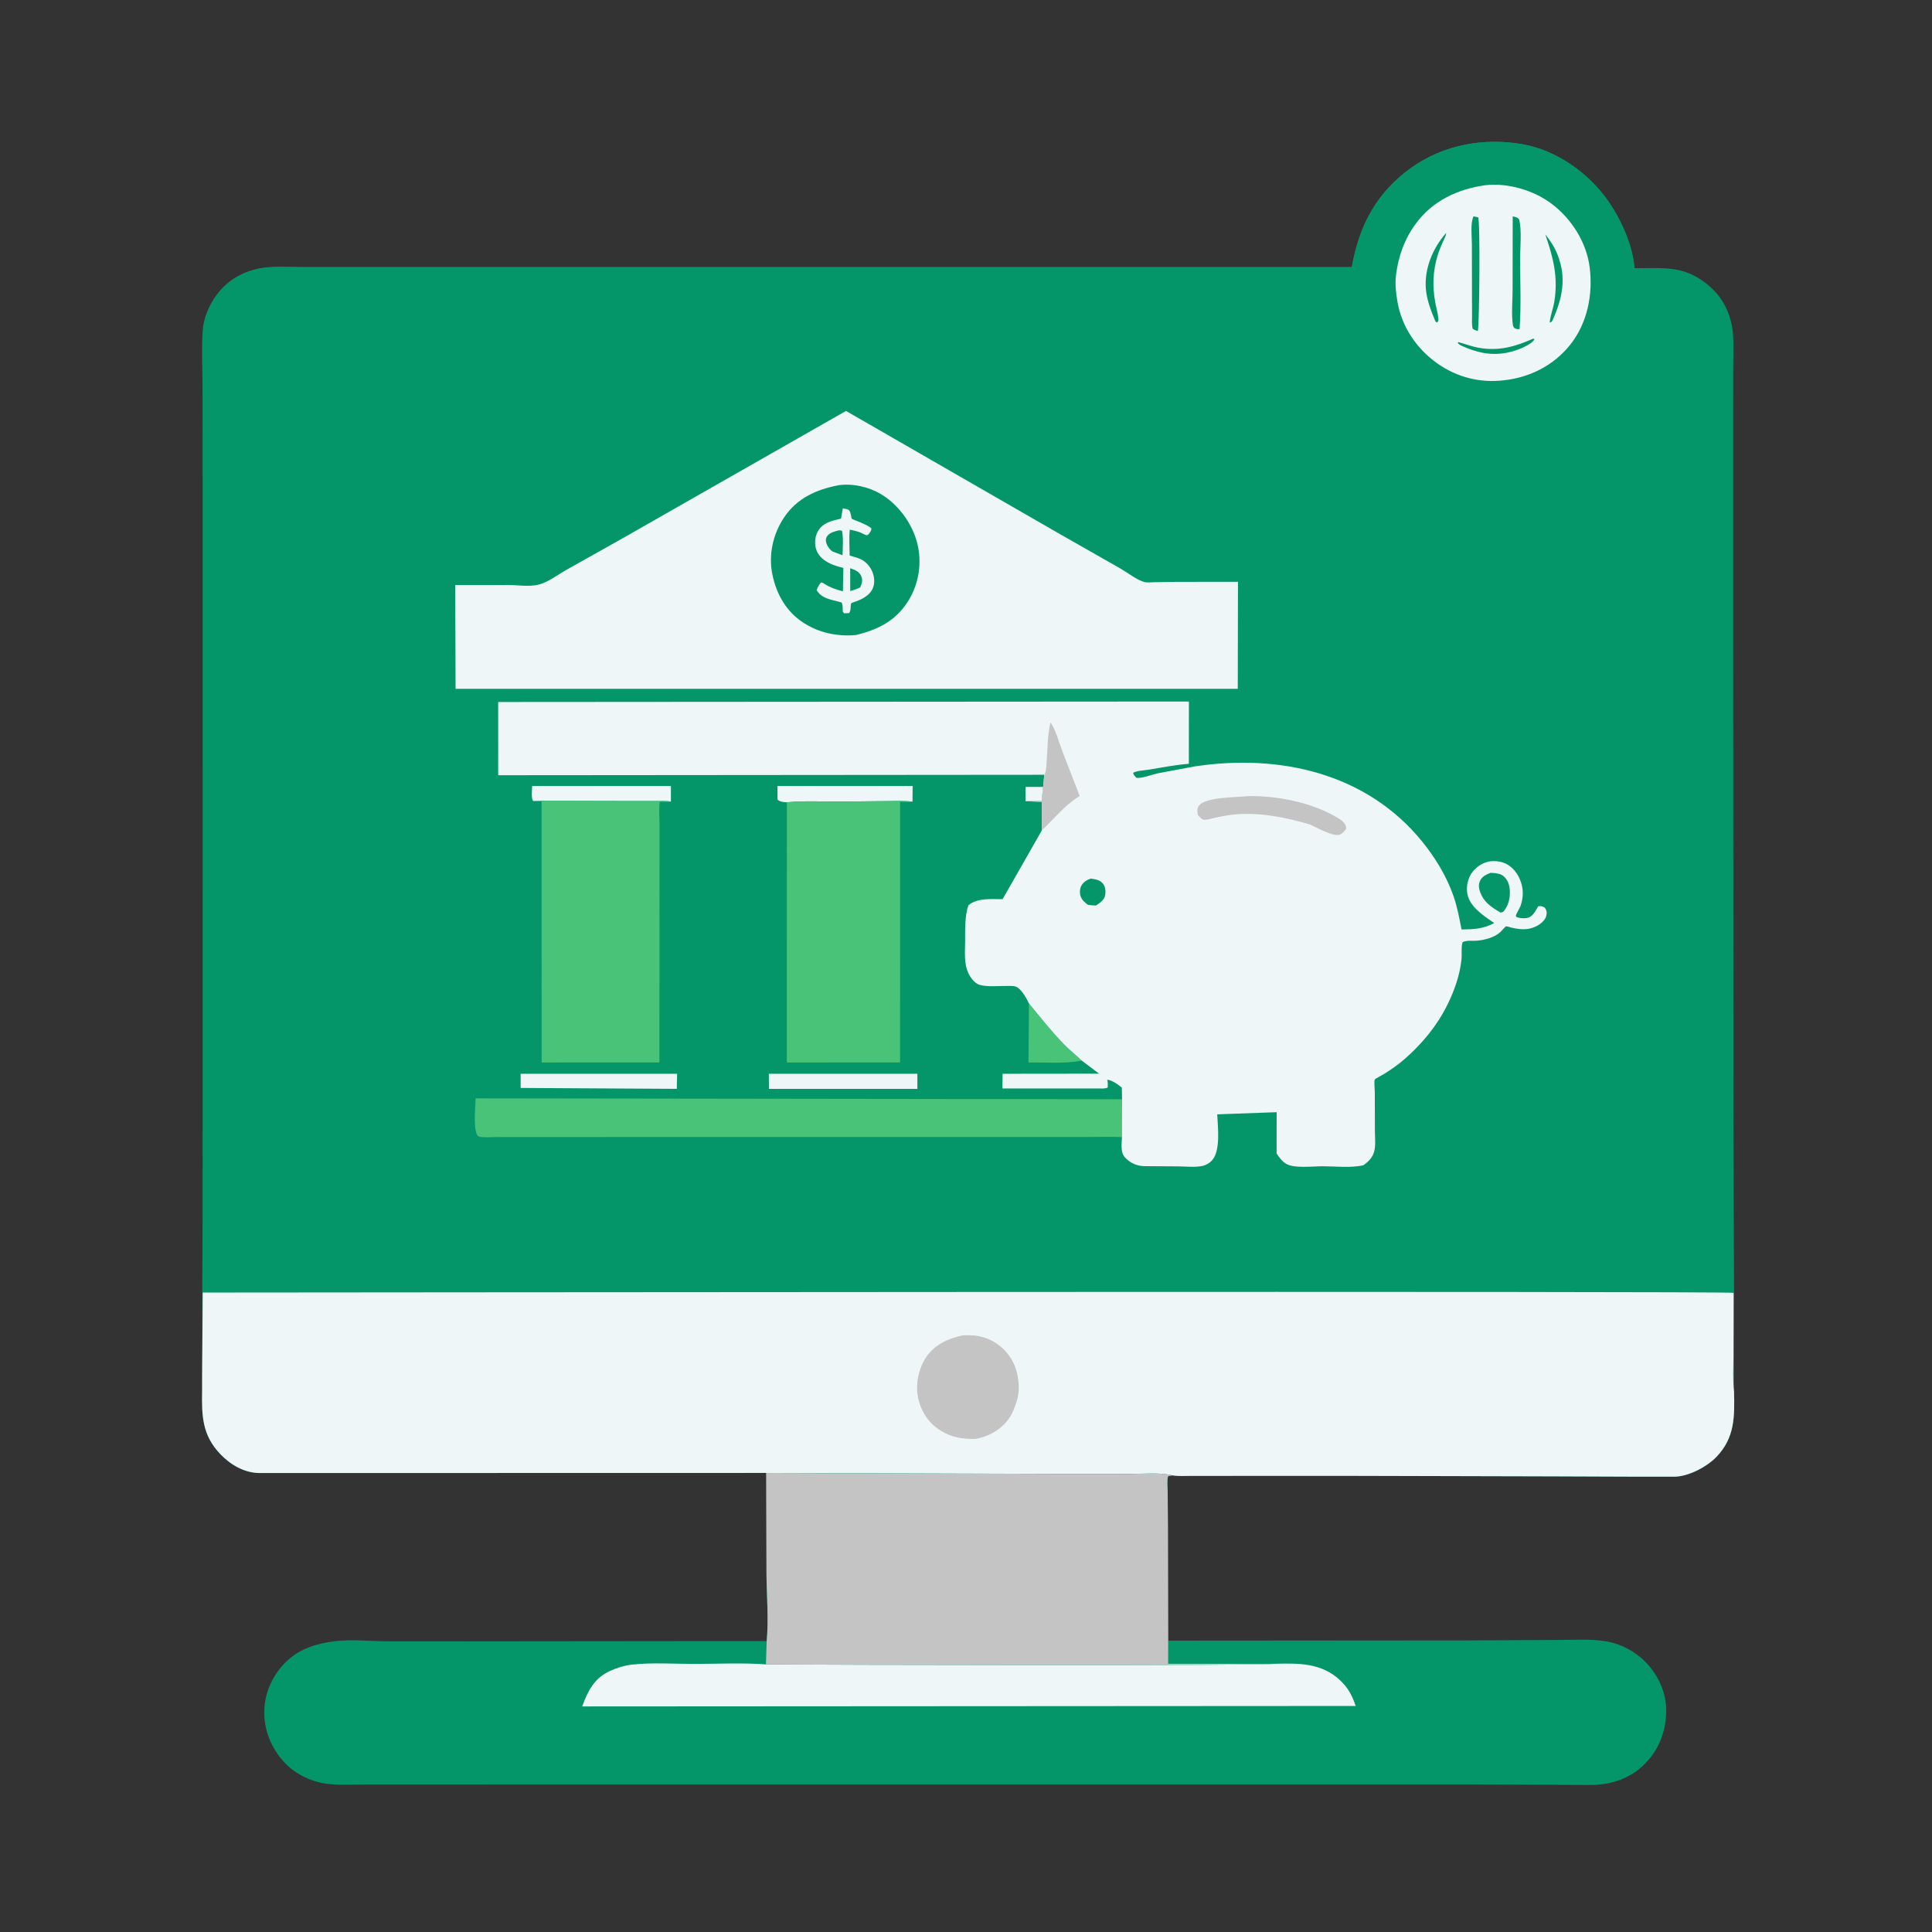
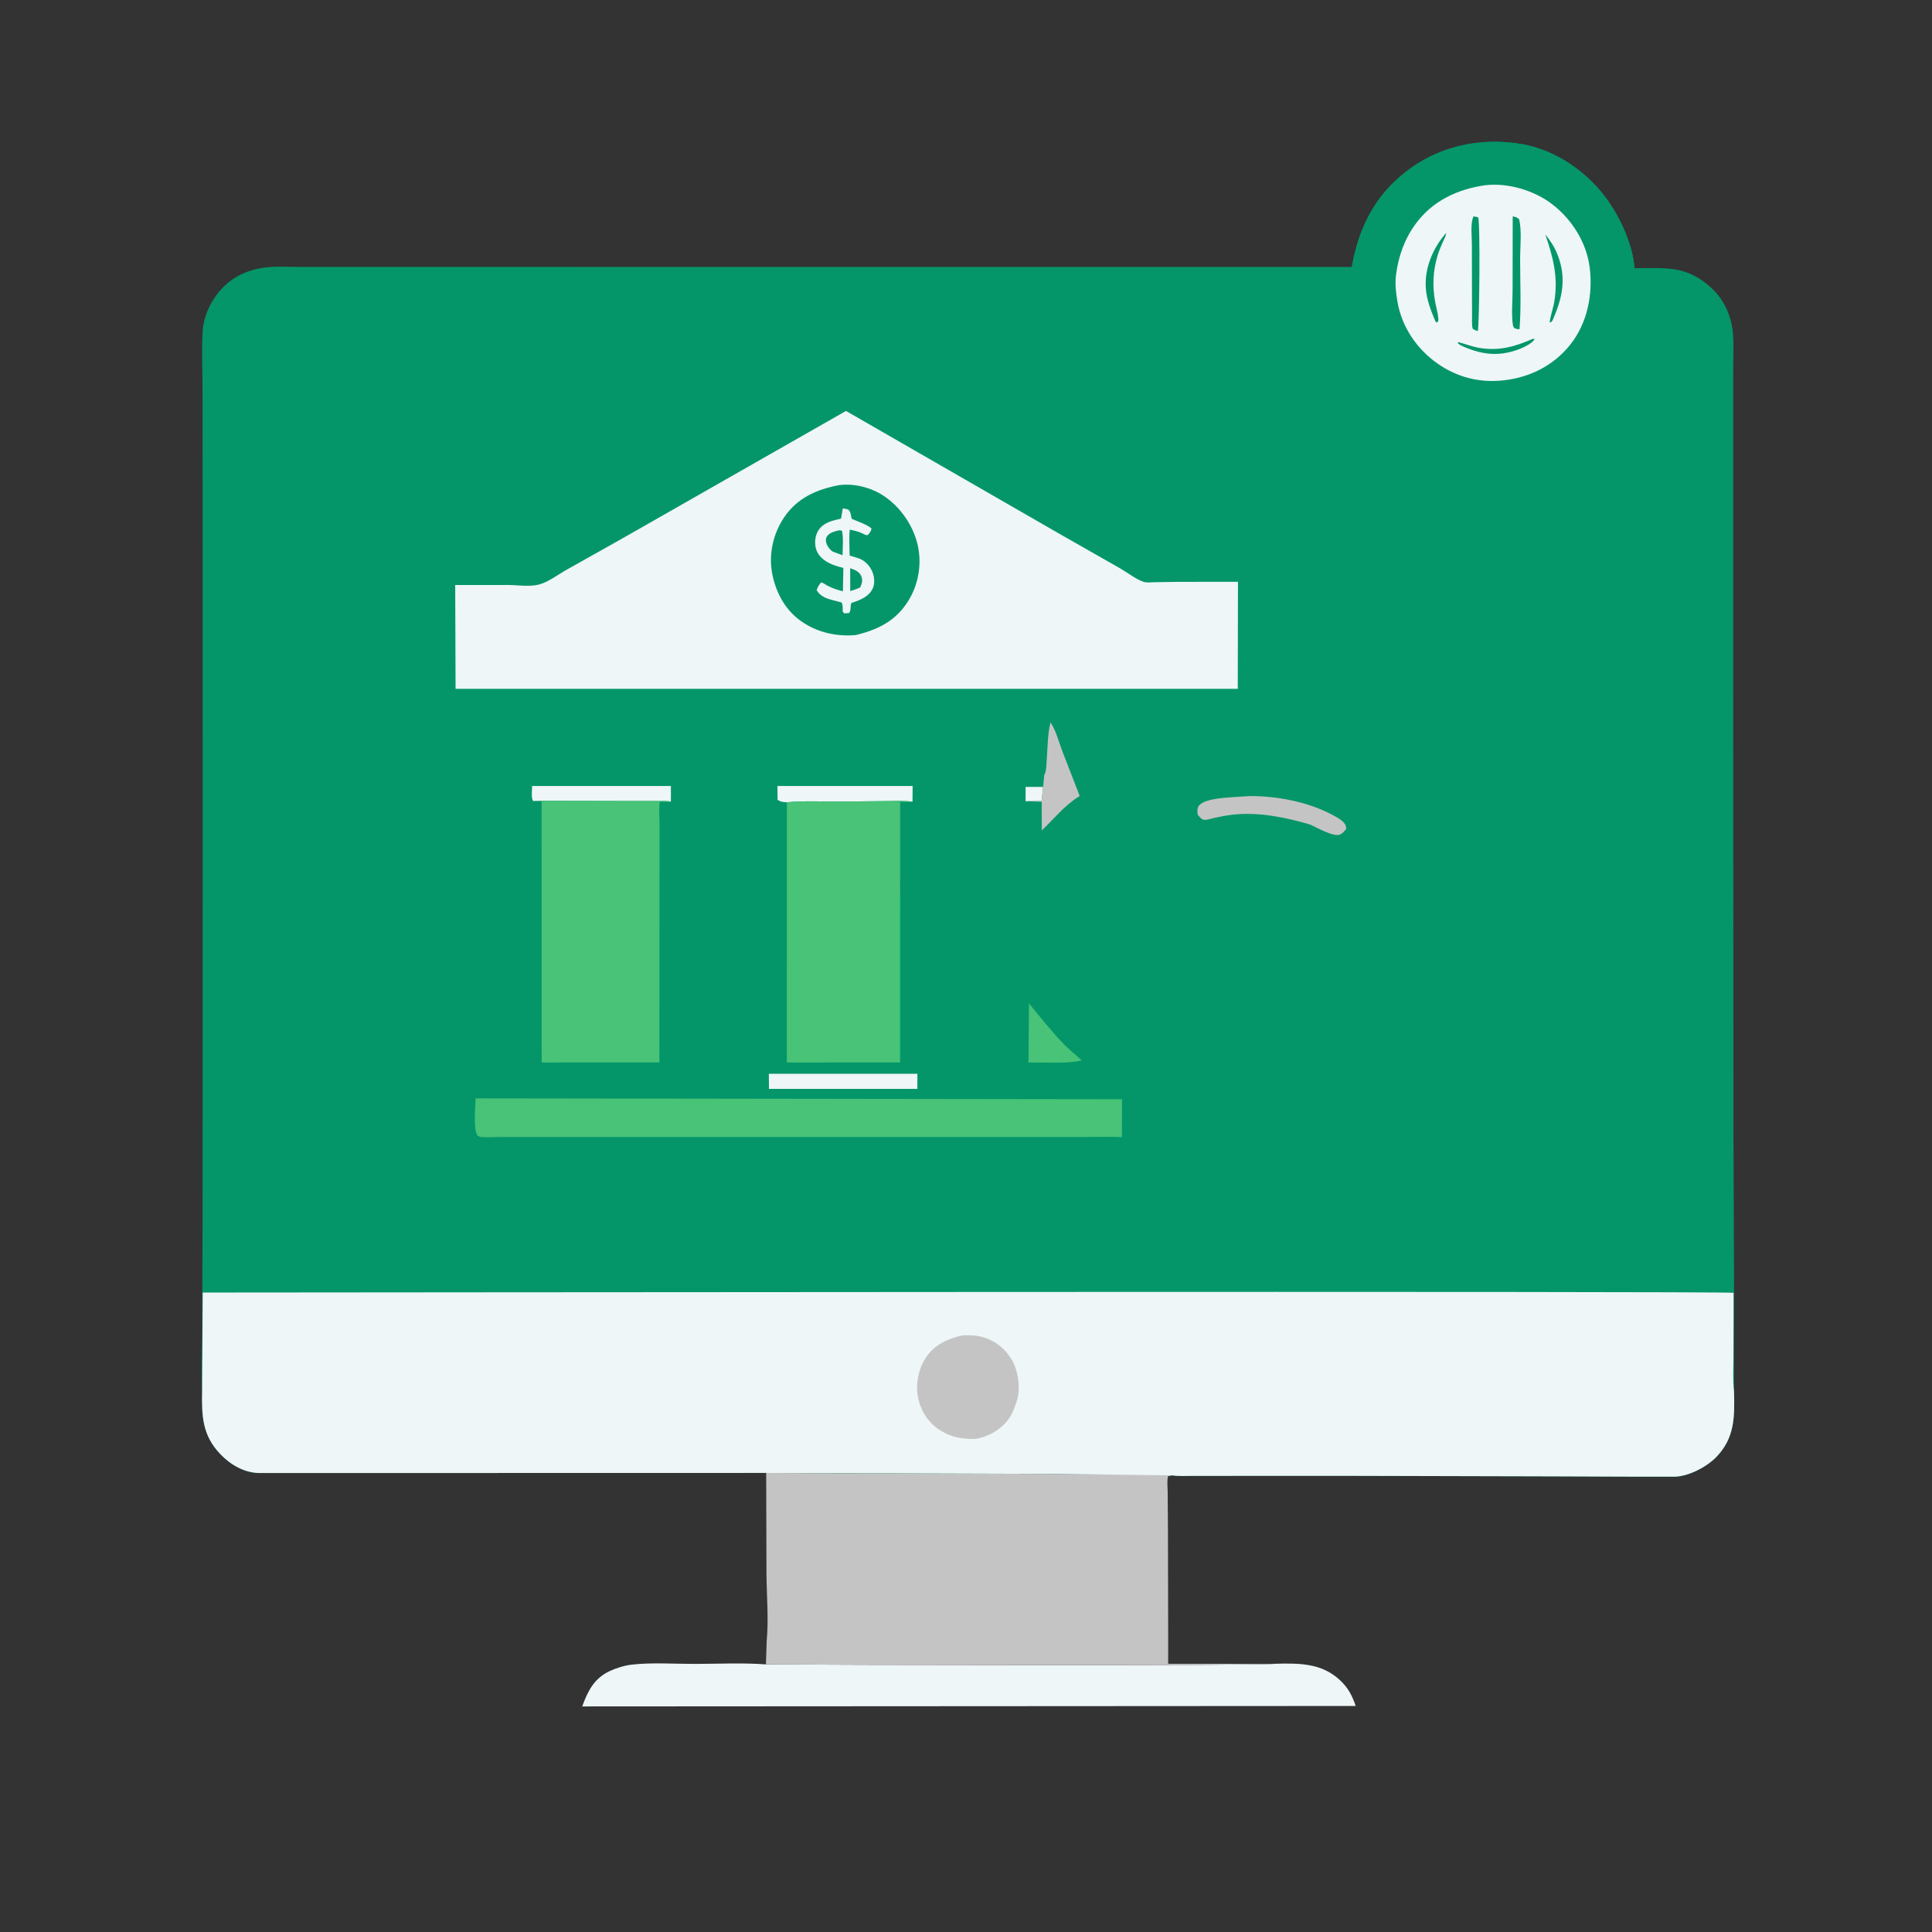
<svg xmlns="http://www.w3.org/2000/svg" width="4478" height="4478">
  <rect width="100%" height="100%" fill="#333333" stroke="none" />
-   <path fill="#049669" transform="scale(4.374 4.374)" d="M406.006 780.512L558.799 781.011L598.48 781.034C605.603 781.048 614.398 780.128 621.274 781.803L618.968 782.25C618.301 784.712 618.739 788.009 618.757 790.56L618.896 809.092L619.028 869.39L777.953 869.272L825.532 869.019C833.92 869.015 842.819 868.382 851.086 869.755C858.961 871.064 866.328 874.998 871.92 880.658C878.612 887.433 883.011 896.916 882.942 906.547C882.863 917.564 878.931 927.668 870.941 935.339C862.764 943.189 852.155 946.156 841.022 945.86L777.351 945.559L672.978 945.556L358.747 945.551L232.887 945.58L194.702 945.593C187.814 945.592 180.583 946.05 173.75 945.288C165.356 944.35 156.897 940.398 151.026 934.237C143.844 926.699 139.715 916.747 140.059 906.286C140.395 896.055 145 886.635 152.482 879.758C159.339 873.455 168.204 870.841 177.263 869.714C185.991 868.628 195.877 869.648 204.702 869.736L247.908 869.761L406.269 869.603C407.357 858.15 406.259 845.689 406.156 834.14L406.006 780.512Z" />
  <path fill="#EEF6F7" transform="scale(4.374 4.374)" d="M675.383 881.642C688.1 881.329 700.216 881.09 710.087 890.352C714.468 894.463 716.462 898.43 718.401 904.002L308.508 904.243C311.527 896.021 314.802 889.363 323.207 885.462C326.819 883.786 331.038 882.512 334.995 882.074C345.588 880.902 357.039 881.714 367.73 881.716C380.416 881.719 393.218 881.026 405.87 881.973C431.235 882.216 673.146 882.762 675.383 881.642Z" />
  <path fill="#C5C4C4" transform="scale(4.374 4.374)" d="M406.006 780.512L558.799 781.011L598.48 781.034C605.603 781.048 614.398 780.128 621.274 781.803L618.968 782.25C618.301 784.712 618.739 788.009 618.757 790.56L618.896 809.092L619.028 869.39L619.013 881.652L675.383 881.642C673.146 882.762 431.235 882.216 405.87 881.973L406.269 869.603C407.357 858.15 406.259 845.689 406.156 834.14L406.006 780.512Z" />
  <path fill="#049669" transform="scale(4.374 4.374)" d="M716.35 141.474C720.2 119.493 729.569 101.769 748.066 88.727C765.089 76.724 786.279 72.847 806.618 76.404C824.898 79.602 841.993 91.724 852.41 106.855C859.173 116.679 865.203 130.069 866.131 142.117C873.817 142.17 882.715 141.503 890.221 143.282C897.167 144.929 903.47 149.003 908.407 154.088C914.012 159.859 917.442 167.966 918.222 175.938C918.812 181.96 918.432 188.338 918.432 194.396L918.41 228.159L918.409 334.487L918.555 594.905L918.9 688.5L918.883 737.555C919.164 750.717 919.349 761.828 909.547 772.009C904.532 777.218 895.156 782.199 887.75 782.492L865.183 782.491L822.47 782.329L712.496 782.052L648.934 782.071L631.42 782.075C628.121 782.075 624.523 782.343 621.274 781.803C614.398 780.128 605.603 781.048 598.48 781.034L558.799 781.011L406.006 780.512L137.466 780.568C129.489 780.474 122.252 776.253 116.836 770.626C107.118 760.529 106.875 750.287 107.108 737.013C106.605 727.649 107.09 718.024 107.105 708.636L107.353 644.747L107.403 443.892L107.372 263.088L107.33 205.874C107.308 195.714 106.755 185.285 107.414 175.154C107.85 168.459 110.9 161.401 114.905 156.089C120.987 148.022 129.304 143.446 139.25 141.918C145.455 140.964 152.166 141.433 158.447 141.434L191.228 141.437L305.966 141.459L716.35 141.474Z" />
  <path fill="#EEF6F7" transform="scale(4.374 4.374)" d="M543.459 424.573L543.476 417.003L552.768 416.977L551.964 424.395L543.459 424.573Z" />
  <path fill="#48C377" transform="scale(4.374 4.374)" d="M545.185 531.605C551.373 539.117 557.24 546.65 564.067 553.623C566.984 556.603 570.297 559.105 573.255 562.026C564.388 563.751 554.058 562.913 544.993 563.015L545.237 532.368L545.185 531.605Z" />
  <path fill="#049669" transform="scale(4.374 4.374)" d="M510.704 152.531C511.883 152.546 513.099 152.728 514.25 152.977C518.166 153.823 520.706 155.986 522.758 159.351C523.795 161.052 525.059 163.676 524.56 165.701L524.41 166.25C523.925 168.218 523.516 170.209 522.521 172C520.65 175.369 517.21 177.073 513.603 177.981L507.637 177.933C503.799 175.683 501.083 173.034 499.815 168.629C498.834 165.223 499.009 161.667 500.918 158.595C503.353 154.676 506.54 153.598 510.704 152.531Z" />
  <path fill="#EEF6F7" transform="scale(4.374 4.374)" d="M286.932 424.368L282.5 424.448C281.39 422.872 281.973 418.486 281.988 416.499L355.518 416.511L355.509 424.765C353.192 424.285 350.517 424.487 348.146 424.485L334.686 424.477L286.932 424.368Z" />
  <path fill="#EEF6F7" transform="scale(4.374 4.374)" d="M416.967 425.138C415.149 425.056 413.441 424.908 412.028 423.75L411.972 416.501L483.614 416.508L483.543 424.801C478.991 424.206 474.245 424.485 469.66 424.51L446.612 424.748C436.913 424.863 426.585 424.192 416.967 425.138Z" />
  <path fill="#EEF6F7" transform="scale(4.374 4.374)" d="M407.413 569.004L486.124 568.998L486.108 577.011L407.476 577.013L407.413 569.004Z" />
-   <path fill="#EEF6F7" transform="scale(4.374 4.374)" d="M275.877 569.007L358.805 569.001L358.641 576.983L275.909 576.505L275.877 569.007Z" />
  <path fill="#48C377" transform="scale(4.374 4.374)" d="M594.518 602.573C588.235 602.22 581.786 602.505 575.488 602.505L539.624 602.504L340.156 602.501L280.975 602.539L263.605 602.53C260.77 602.524 257.55 602.821 254.75 602.482C254.078 602.4 253.603 602.083 253.035 601.75C250.628 598.079 251.966 586.724 252.025 582.028L594.578 582.494L594.518 602.573Z" />
  <path fill="#48C377" transform="scale(4.374 4.374)" d="M416.967 425.138C426.585 424.192 436.913 424.863 446.612 424.748L469.66 424.51C474.245 424.485 478.991 424.206 483.543 424.801C481.321 425.042 479.209 424.993 476.985 424.877L476.958 562.999L416.937 563.015L416.967 425.138Z" />
  <path fill="#48C377" transform="scale(4.374 4.374)" d="M286.932 424.368L334.686 424.477L348.146 424.485C350.517 424.487 353.192 424.285 355.509 424.765C353.632 425.074 351.553 424.877 349.645 424.861C349.04 428.534 349.491 432.945 349.489 436.688L349.472 464.099L349.422 562.993L287.03 563.011L286.989 424.981L286.932 424.368Z" />
  <path fill="#049669" transform="scale(4.374 4.374)" d="M716.35 141.474C720.2 119.493 729.569 101.769 748.066 88.727C765.089 76.724 786.279 72.847 806.618 76.404C824.898 79.602 841.993 91.724 852.41 106.855C859.173 116.679 865.203 130.069 866.131 142.117L865.726 158.819C863.723 177.667 854.709 195.686 839.717 207.659C823.342 220.737 803.309 226.704 782.485 224.239C764.03 222.054 744.617 212.399 733.082 197.631C720.442 181.446 713.741 162.172 716.35 141.474Z" />
  <path fill="#EEF6F7" transform="scale(4.374 4.374)" d="M786.842 98.176C799.006 96.706 813.078 100.876 822.734 108.378C833.119 116.447 840.754 128.652 842.392 141.804C844.163 156.015 841.17 171.178 832.142 182.567C823.424 193.566 810.866 199.97 797.019 201.504C784.363 203.049 772.189 199.961 761.782 192.669C750.8 184.974 742.839 173.313 740.537 159.988C739.714 155.221 739.159 150.559 739.759 145.717C740.985 135.825 744.253 126.669 750.199 118.581C759.133 106.429 772.218 100.305 786.842 98.176Z" />
  <path fill="#049669" transform="scale(4.374 4.374)" d="M812.303 179.51L813.133 179.629L812.968 180.03C811.755 182.133 806.738 184.402 804.435 185.237C793.517 189.192 784.38 187.813 774.045 182.987L772.531 181.903L772.67 181.25C776.366 182.221 779.976 183.668 783.75 184.32C794.262 186.138 802.834 183.7 812.303 179.51Z" />
  <path fill="#049669" transform="scale(4.374 4.374)" d="M818.861 124.24C821.608 127.627 823.757 130.894 825.367 135C830.236 147.421 827.93 157.89 822.744 169.718C822.113 170.533 822.241 170.691 821.175 170.902C821.569 167.157 823.037 163.538 823.645 159.787C825.751 146.798 823.035 136.391 818.861 124.24Z" />
  <path fill="#049669" transform="scale(4.374 4.374)" d="M766.32 123.469C766.281 125.011 765.272 126.637 764.638 128.061C763.539 130.528 762.506 132.974 761.733 135.566C759.308 143.695 758.998 151.649 760.507 160C761.025 162.868 761.951 165.883 762.179 168.765C762.273 169.958 762.239 170.054 761.5 170.914L760.668 170.365C758.315 164.83 755.975 158.811 755.549 152.75C754.799 142.088 759.318 131.366 766.32 123.469Z" />
  <path fill="#049669" transform="scale(4.374 4.374)" d="M780.804 114.656L783.25 115.135C784.474 117.24 783.916 171.96 783.123 175.417C782.049 175.161 781.356 174.849 780.429 174.25C779.809 172.2 780.057 169.722 780.049 167.581L780.009 156.876L779.96 129.531C779.962 125.365 779.066 118.404 780.804 114.656Z" />
  <path fill="#049669" transform="scale(4.374 4.374)" d="M801.593 114.643C803.213 115.041 803.846 115.028 805.03 116.25C806.472 122.567 805.509 130.949 805.517 137.479C805.532 149.683 806.123 162.217 805.221 174.382C804.166 174.552 803.509 174.267 802.521 173.914C802.063 173.375 801.791 172.931 801.685 172.218C800.831 166.444 801.527 159.628 801.532 153.764L801.593 114.643Z" />
  <path fill="#EEF6F7" transform="scale(4.374 4.374)" d="M448.297 217.756L560.402 282.299L593.794 301.316C597.553 303.469 602.018 307.05 606.101 308.343C607.746 308.863 610.159 308.552 611.869 308.515L623.777 308.329L656.012 308.303L655.899 365.013L449.25 365.01L241.409 365.017L241.214 310.002L269.273 309.985C274.316 310.015 280.433 311.02 285.31 309.827C290.416 308.579 295.592 304.52 300.16 301.96L329.813 285.306L448.297 217.756Z" />
  <path fill="#049669" transform="scale(4.374 4.374)" d="M444.341 257.123C451.793 256.064 460.257 257.939 466.739 261.797C476.125 267.382 483.38 277.354 486.067 287.891C488.662 298.074 486.937 309.309 481.401 318.25C474.714 329.052 465.347 333.643 453.424 336.537C443.531 337.332 434.124 335.389 425.75 330.003C416.722 324.196 411.457 314.922 409.316 304.576C407.142 294.073 409.553 283.012 415.539 274.124C422.44 263.879 432.602 259.418 444.341 257.123Z" />
  <path fill="#EEF6F7" transform="scale(4.374 4.374)" d="M446.613 269.38C449.608 269.946 450.205 269.739 450.888 272.815C450.978 273.22 451.183 274.617 451.347 274.879C451.572 275.239 459.816 277.961 461.75 280.009C461.797 281.287 460.896 282.196 460.184 283.183C459.872 283.326 459.59 283.654 459.25 283.613C458.469 283.52 456.873 282.562 456.067 282.237C454.2 281.486 452.26 281.073 450.297 280.659C449.834 285.119 450.204 289.894 450.234 294.388C452.529 295.161 455.154 295.62 457.21 296.913C460.206 298.795 462.411 302.124 463.033 305.596C464.333 312.842 459.666 316.512 453.506 318.713C453.327 318.776 451.191 319.499 451.18 319.521C450.366 321.117 451.212 323.139 449.945 324.87L447.25 324.992L446.544 323.982C446.538 322.377 446.73 320.707 445.963 319.25L441.39 318.052C437.834 317.166 434.735 316.023 432.75 312.762C433.286 311.032 433.942 310.021 435.088 308.628C436.2 308.934 435.859 308.74 436.689 309.281C439.895 311.371 443.022 312.366 446.664 313.36L446.901 300.938C444.213 300.242 441.581 299.56 439.117 298.243C435.938 296.544 433.265 294.141 432.329 290.563C431.558 287.618 431.925 283.872 433.551 281.25C436.296 276.822 440.971 275.926 445.663 274.823L446.613 269.38Z" />
  <path fill="#049669" transform="scale(4.374 4.374)" d="M450.508 301.11L451.032 301.286C453.174 302.03 455.367 302.994 456.331 305.206C457.323 307.483 456.747 309.075 455.836 311.266C454.139 312.1 452.341 312.641 450.549 313.23L450.508 301.11Z" />
  <path fill="#049669" transform="scale(4.374 4.374)" d="M444.394 281.058C445.113 280.983 445.494 281.08 446.186 281.25C447.016 285.325 446.516 290.059 446.471 294.227L441.293 292.298C439.728 291.289 438.56 289.732 437.946 287.975C437.481 286.644 437.476 285.414 438.265 284.177C439.505 282.236 442.325 281.597 444.394 281.058Z" />
-   <path fill="#EEF6F7" transform="scale(4.374 4.374)" d="M553.374 410.557L263.998 410.793L263.982 371.994L630.008 371.741L629.976 404.729C622.712 405.307 615.955 406.672 608.808 407.839C606.385 408.234 602.527 408.353 600.446 409.5C600.697 410.819 601.359 411.22 602.25 412.173C605.496 412.494 610.096 410.527 613.4 409.8L633.366 406.081C678.02 399.421 723.988 409.518 753.601 445.93C760.54 454.463 766.621 464.444 770.225 474.876C772.209 480.617 773.33 486.563 774.462 492.514C781.084 492.464 785.832 492.247 791.818 489.142C786.427 485.436 778.924 480.693 777.578 473.75C776.79 469.69 777.886 464.957 780.505 461.75C782.866 458.859 786.671 456.55 790.462 456.345C794.726 456.114 798.3 457.143 801.409 460.093C804.866 463.372 806.931 468.516 806.929 473.25C806.928 475.511 806.518 477.958 805.731 480.071C805.379 481.015 803.217 484.632 803.25 485.301C803.265 485.597 803.583 485.79 803.75 486.035C805.72 486.658 808.805 486.951 810.665 485.916C812.721 484.772 813.981 482.213 815.085 480.25C816.722 479.989 817.071 480.27 818.553 480.91C819.574 482.398 819.8 483.403 819.397 485.25C818.873 487.654 816.253 489.737 814.186 490.776C809.739 493.011 805.676 492.623 800.971 491.564C800.575 491.474 798.309 490.777 798.101 490.857C797.43 491.117 795.686 493.355 795 493.958C793.346 495.411 791.443 496.376 789.368 497.076C787.082 497.848 784.594 498.375 782.183 498.493C779.799 498.611 777.226 498.201 775.034 499.25C774.178 502.004 774.747 505.379 774.455 508.281C773.604 516.732 770.697 524.901 766.958 532.484C761.547 543.454 753.542 553.165 744.34 561.166C740.882 564.173 737.113 566.827 733.206 569.215C732.443 569.682 728.63 571.687 728.497 572.026C728.03 573.218 728.51 577.241 728.513 578.669L728.565 599.5C728.584 603.157 729.192 607.772 727.853 611.21C726.757 614.025 724.794 615.802 722.394 617.515C715.394 618.96 708.077 618.037 700.979 618.004C695.729 617.979 685.548 619.301 681.348 616.597C679.302 615.279 677.787 613.229 676.467 611.227L676.509 589.35L645.015 590.499C645.302 597.102 646.999 610.01 642.046 615.133C640.925 616.292 639.093 617.374 637.518 617.755C633.64 618.692 628.589 618.117 624.588 618.067L606.331 617.948C602.317 617.846 598.757 616.236 596.058 613.243C593.61 610.528 594.452 605.958 594.518 602.573L594.578 582.494L594.457 576.35C592.663 574.831 589.161 572.271 586.75 572.17C587.054 573.631 587.069 574.758 586.979 576.25C585.554 577.026 583.773 576.774 582.186 576.776L571.901 576.785L531.197 576.789L531.271 568.999L582.401 568.942L573.255 562.026C570.297 559.105 566.984 556.603 564.067 553.623C557.24 546.65 551.373 539.117 545.185 531.605C543.982 529.098 542.316 526.101 540.274 524.169L539.805 523.75C538.057 522.161 536.079 522.506 533.849 522.459C529.44 522.367 523.377 523.108 519.153 521.895C516.577 521.154 514.385 518.236 513.268 515.948C510.706 510.7 511.384 504.468 511.42 498.797C511.458 492.756 511.165 485.53 513.14 479.75C517.77 475.687 525.467 476.488 531.28 476.492L552.078 440.017L552.008 424.883L543.459 424.573L551.964 424.395L552.768 416.977L553.374 410.557Z" />
  <path fill="#049669" transform="scale(4.374 4.374)" d="M577.95 465.562C580.515 465.919 582.854 466.229 584.548 468.355C585.799 469.925 585.997 472.639 585.592 474.53C585.061 477.012 582.751 478.543 580.753 479.806C579.283 479.841 577.95 479.671 576.5 479.439C574.84 478.217 573.352 476.983 572.636 474.977C572.048 473.328 572.145 471.004 572.957 469.445C574.022 467.402 575.872 466.335 577.95 465.562Z" />
  <path fill="#049669" transform="scale(4.374 4.374)" d="M789.763 462.519C791.606 462.566 794.105 462.735 795.75 463.625C797.821 464.745 799.263 467.196 799.733 469.445C800.576 473.471 799.989 478.325 797.655 481.738C796.782 483.015 796.716 483.337 795.209 483.601C791.316 481.382 787.23 478.755 785.153 474.597C784.117 472.524 783.188 469.782 783.991 467.5C785.046 464.5 787.043 463.733 789.763 462.519Z" />
  <path fill="#C5C4C4" transform="scale(4.374 4.374)" d="M553.374 410.557L553.658 410.082C554.551 408.162 554.484 404.924 554.651 402.807C555.15 396.471 555.098 388.929 556.684 382.798C559.719 387.413 560.993 393.051 562.983 398.181L572.135 421.795L571.556 422.157C563.8 427.086 558.64 433.825 552.078 440.017L552.008 424.883L543.459 424.573L551.964 424.395L552.768 416.977L553.374 410.557Z" />
  <path fill="#C5C4C4" transform="scale(4.374 4.374)" d="M656.479 422.204L662.316 421.845C676.276 421.764 692.467 424.809 704.96 431.25C707.25 432.431 710.387 433.982 712.104 435.903C713.002 436.909 713.363 437.905 713.338 439.25C712.378 440.422 711.45 441.662 709.998 442.25C706.601 443.624 697.68 438.456 694.313 436.953C681.285 433.092 666.942 430.193 653.294 431.687C650.088 432.038 646.838 432.676 643.69 433.368C642.101 433.718 640.113 434.413 638.5 434.434C636.774 434.457 635.786 432.92 634.705 431.799C634.485 430.2 634.24 428.129 635.413 426.799C638.988 422.746 651.148 422.685 656.479 422.204Z" />
-   <path fill="#EEF6F7" transform="scale(4.374 4.374)" d="M107.108 737.013L107.426 684.921C166.893 684.909 916.72 684.068 918.616 685.08L918.548 718.795C918.541 724.948 918.131 731.446 918.883 737.555C919.164 750.717 919.349 761.828 909.547 772.009C904.532 777.218 895.156 782.199 887.75 782.492L865.183 782.491L822.47 782.329L712.496 782.052L648.934 782.071L631.42 782.075C628.121 782.075 624.523 782.343 621.274 781.803C614.398 780.128 605.603 781.048 598.48 781.034L558.799 781.011L406.006 780.512L137.466 780.568C129.489 780.474 122.252 776.253 116.836 770.626C107.118 760.529 106.875 750.287 107.108 737.013Z" />
+   <path fill="#EEF6F7" transform="scale(4.374 4.374)" d="M107.108 737.013L107.426 684.921C166.893 684.909 916.72 684.068 918.616 685.08L918.548 718.795C918.541 724.948 918.131 731.446 918.883 737.555C919.164 750.717 919.349 761.828 909.547 772.009C904.532 777.218 895.156 782.199 887.75 782.492L865.183 782.491L822.47 782.329L712.496 782.052L648.934 782.071L631.42 782.075C628.121 782.075 624.523 782.343 621.274 781.803L558.799 781.011L406.006 780.512L137.466 780.568C129.489 780.474 122.252 776.253 116.836 770.626C107.118 760.529 106.875 750.287 107.108 737.013Z" />
  <path fill="#C5C4C4" transform="scale(4.374 4.374)" d="M510.133 707.602C514.045 707.465 517.392 707.529 521.182 708.677C527.983 710.736 533.42 715.322 536.717 721.608C539.793 727.471 540.834 736.202 538.745 742.552C537.654 745.866 536.517 749.134 534.437 751.991C530.355 757.599 523.638 761.453 516.821 762.486C509.952 762.586 504.343 761.745 498.394 758.049C492.019 754.089 487.98 747.881 486.48 740.564C485.019 733.432 486.768 725.189 490.787 719.149C495.213 712.496 502.576 709.216 510.133 707.602Z" />
</svg>